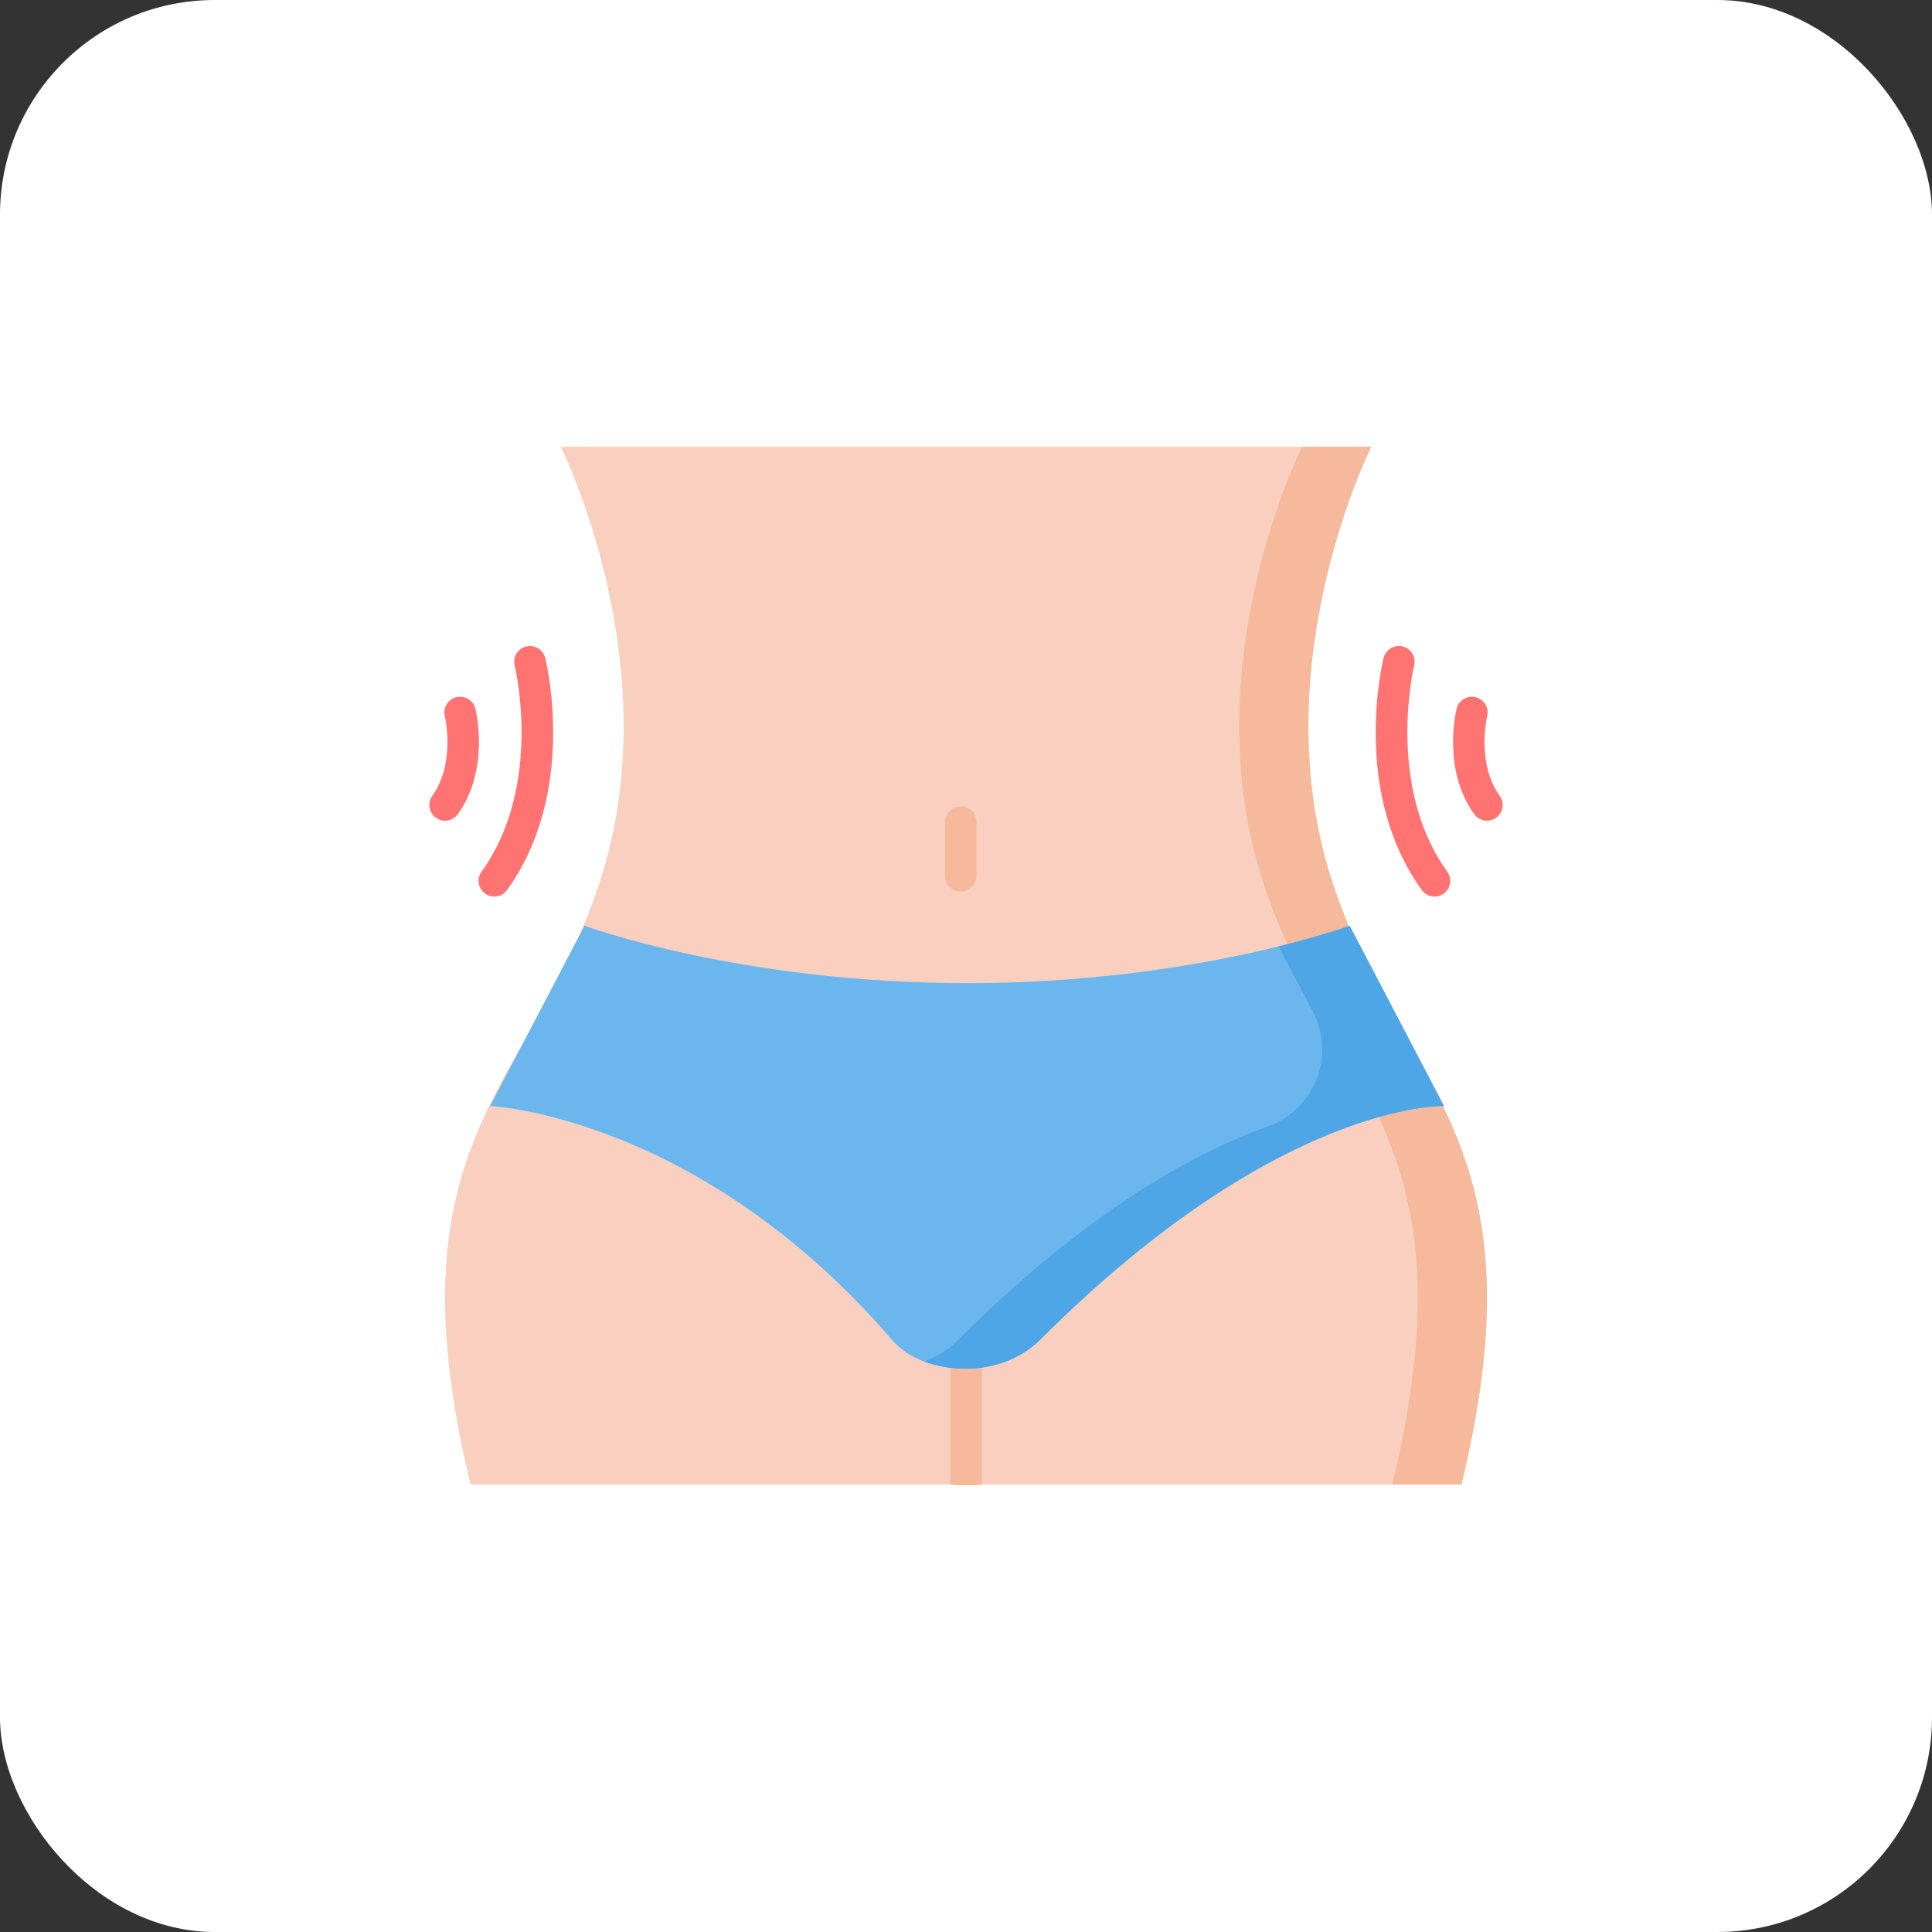
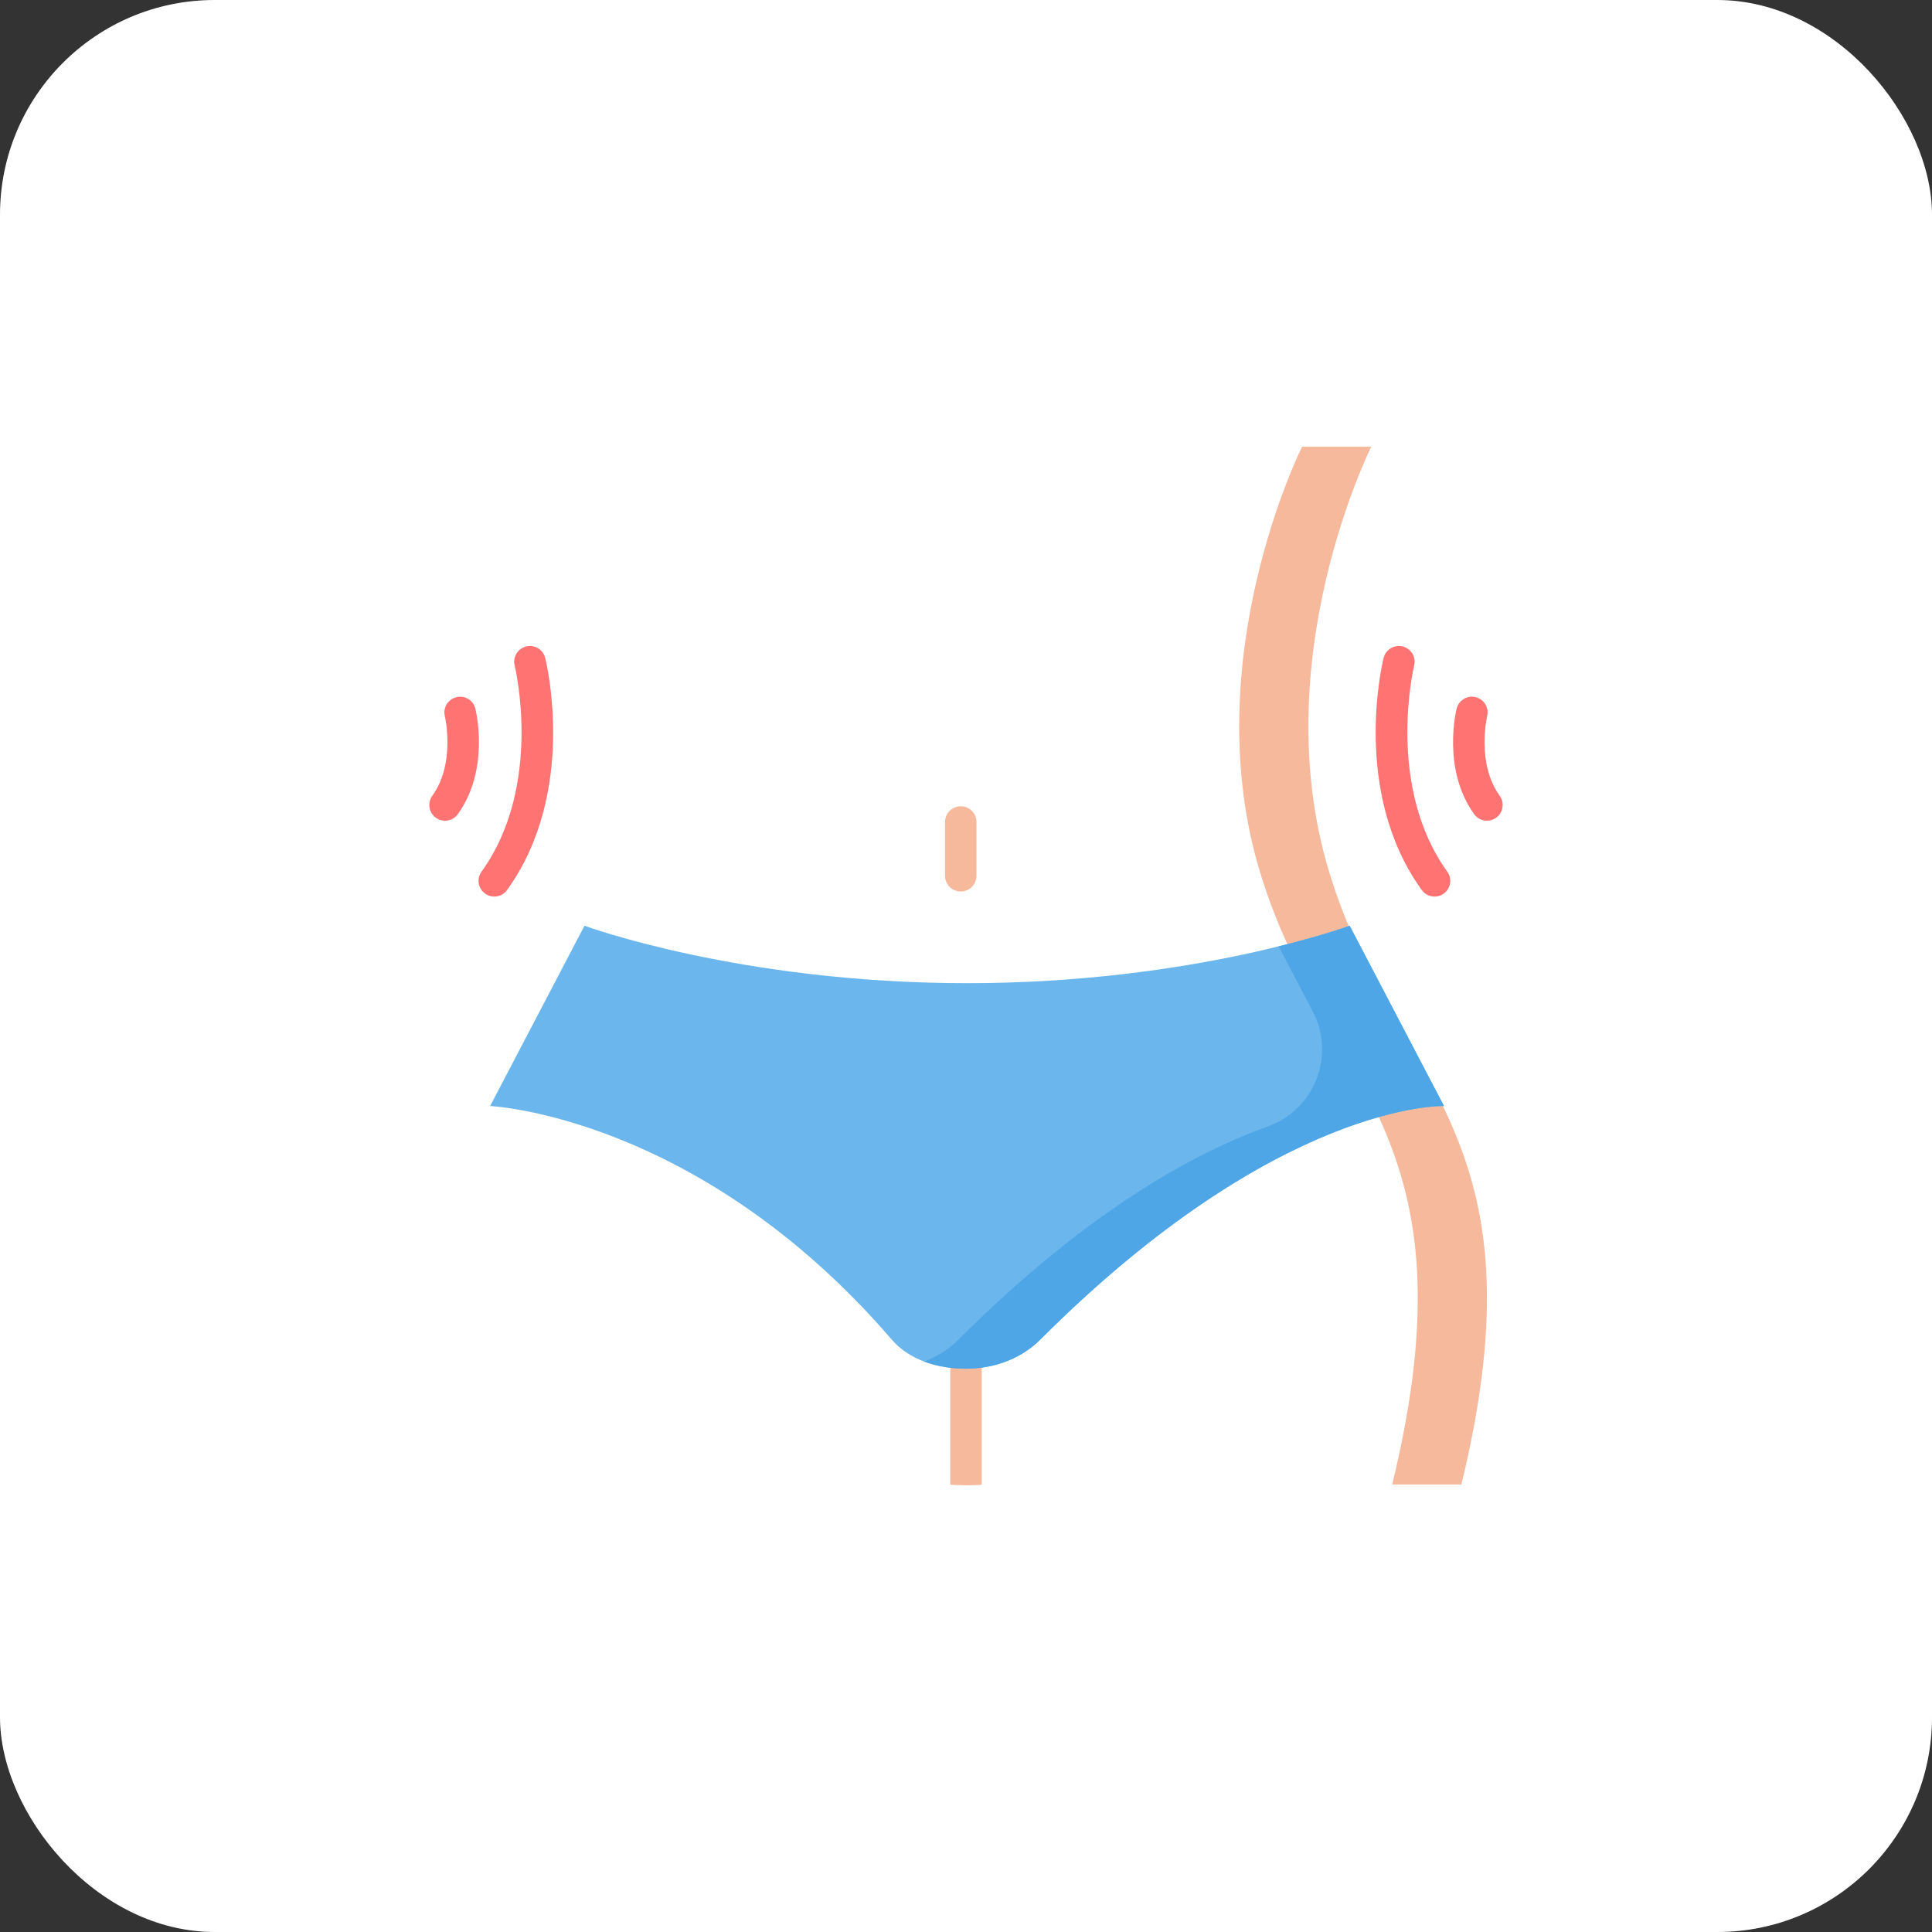
<svg xmlns="http://www.w3.org/2000/svg" width="90" height="90" viewBox="0 0 90 90" fill="none">
  <rect x="0" y="0" width="90" height="90" fill="#333333" stroke="none" />
  <rect width="90" height="90" rx="10" fill="white" />
  <g clip-path="url(#clip0)">
-     <path d="M68.077 69.153C72.081 52.686 64.953 50.567 61.926 40.648C58.898 30.729 63.879 20.811 63.879 20.811H26.122C26.122 20.811 31.102 30.729 28.075 40.648C25.047 50.567 17.92 52.686 21.923 69.153" fill="#F9CFBF" />
    <path d="M61.926 40.648C58.898 30.73 63.879 20.811 63.879 20.811H60.656C60.656 20.811 55.676 30.729 58.703 40.648C61.73 50.567 68.858 52.686 64.855 69.153H68.077C72.081 52.686 64.953 50.567 61.926 40.648Z" fill="#F6B99C" />
    <path d="M65.877 31.002C65.974 30.61 65.736 30.213 65.343 30.115C64.951 30.017 64.553 30.256 64.455 30.648C64.392 30.902 62.946 36.905 66.232 41.462C66.375 41.66 66.6 41.766 66.827 41.766C66.975 41.766 67.125 41.721 67.255 41.627C67.583 41.391 67.657 40.933 67.42 40.605C64.54 36.611 65.861 31.066 65.877 31.002Z" fill="#FF7373" />
    <path d="M24.509 30.115C24.117 30.213 23.878 30.61 23.976 31.003C23.99 31.058 25.325 36.594 22.432 40.605C22.195 40.933 22.27 41.391 22.598 41.627C22.727 41.721 22.877 41.766 23.026 41.766C23.253 41.766 23.477 41.66 23.62 41.462C26.906 36.905 25.46 30.902 25.397 30.648C25.299 30.256 24.902 30.017 24.509 30.115Z" fill="#FF7373" />
    <path d="M22.144 33.011C22.047 32.619 21.651 32.381 21.259 32.477C20.867 32.574 20.627 32.971 20.723 33.363C20.728 33.385 21.237 35.547 20.138 37.071C19.902 37.399 19.976 37.857 20.304 38.093C20.434 38.187 20.583 38.232 20.732 38.232C20.959 38.232 21.183 38.126 21.326 37.928C22.828 35.846 22.173 33.125 22.144 33.011Z" fill="#FF7373" />
    <path d="M69.862 37.071C68.768 35.554 69.268 33.404 69.277 33.363C69.374 32.971 69.135 32.575 68.743 32.477C68.351 32.379 67.954 32.618 67.856 33.011C67.827 33.125 67.172 35.846 68.674 37.928C68.817 38.126 69.041 38.232 69.268 38.232C69.417 38.232 69.567 38.187 69.696 38.093C70.024 37.857 70.098 37.399 69.862 37.071Z" fill="#FF7373" />
    <path d="M44.756 37.56C44.351 37.56 44.023 37.888 44.023 38.292V40.796C44.023 41.2 44.351 41.529 44.756 41.529C45.16 41.529 45.488 41.2 45.488 40.796V38.292C45.488 37.888 45.16 37.56 44.756 37.56Z" fill="#F6B99C" />
    <path d="M44.268 69.153V63.809C44.268 63.404 44.596 63.076 45 63.076C45.405 63.076 45.732 63.404 45.732 63.809V69.153C45.781 69.202 44.316 69.202 44.268 69.153Z" fill="#F6B99C" />
    <path d="M67.266 51.523C67.266 51.523 59.591 51.271 48.455 62.407C47.553 63.309 46.285 63.76 45 63.76C43.715 63.76 42.378 63.374 41.545 62.407C32.549 51.963 22.832 51.523 22.832 51.523L27.227 43.125C27.227 43.125 34.48 45.8 45.049 45.8C55.617 45.8 62.871 43.125 62.871 43.125L67.266 51.523Z" fill="#6BB7ED" />
    <path d="M62.871 43.125C62.871 43.125 61.682 43.564 59.565 44.086L61.154 47.121C62.226 49.17 61.24 51.692 59.064 52.471C55.733 53.664 50.701 56.352 44.647 62.407C44.193 62.861 43.646 63.2 43.051 63.426C43.665 63.657 44.339 63.76 45 63.76C46.285 63.76 47.553 63.309 48.455 62.407C59.591 51.271 67.266 51.523 67.266 51.523L62.871 43.125Z" fill="#4EA6E6" />
  </g>
  <defs>
    <clipPath id="clip0">
      <rect width="50" height="50" fill="white" transform="translate(20 20)" />
    </clipPath>
  </defs>
</svg>